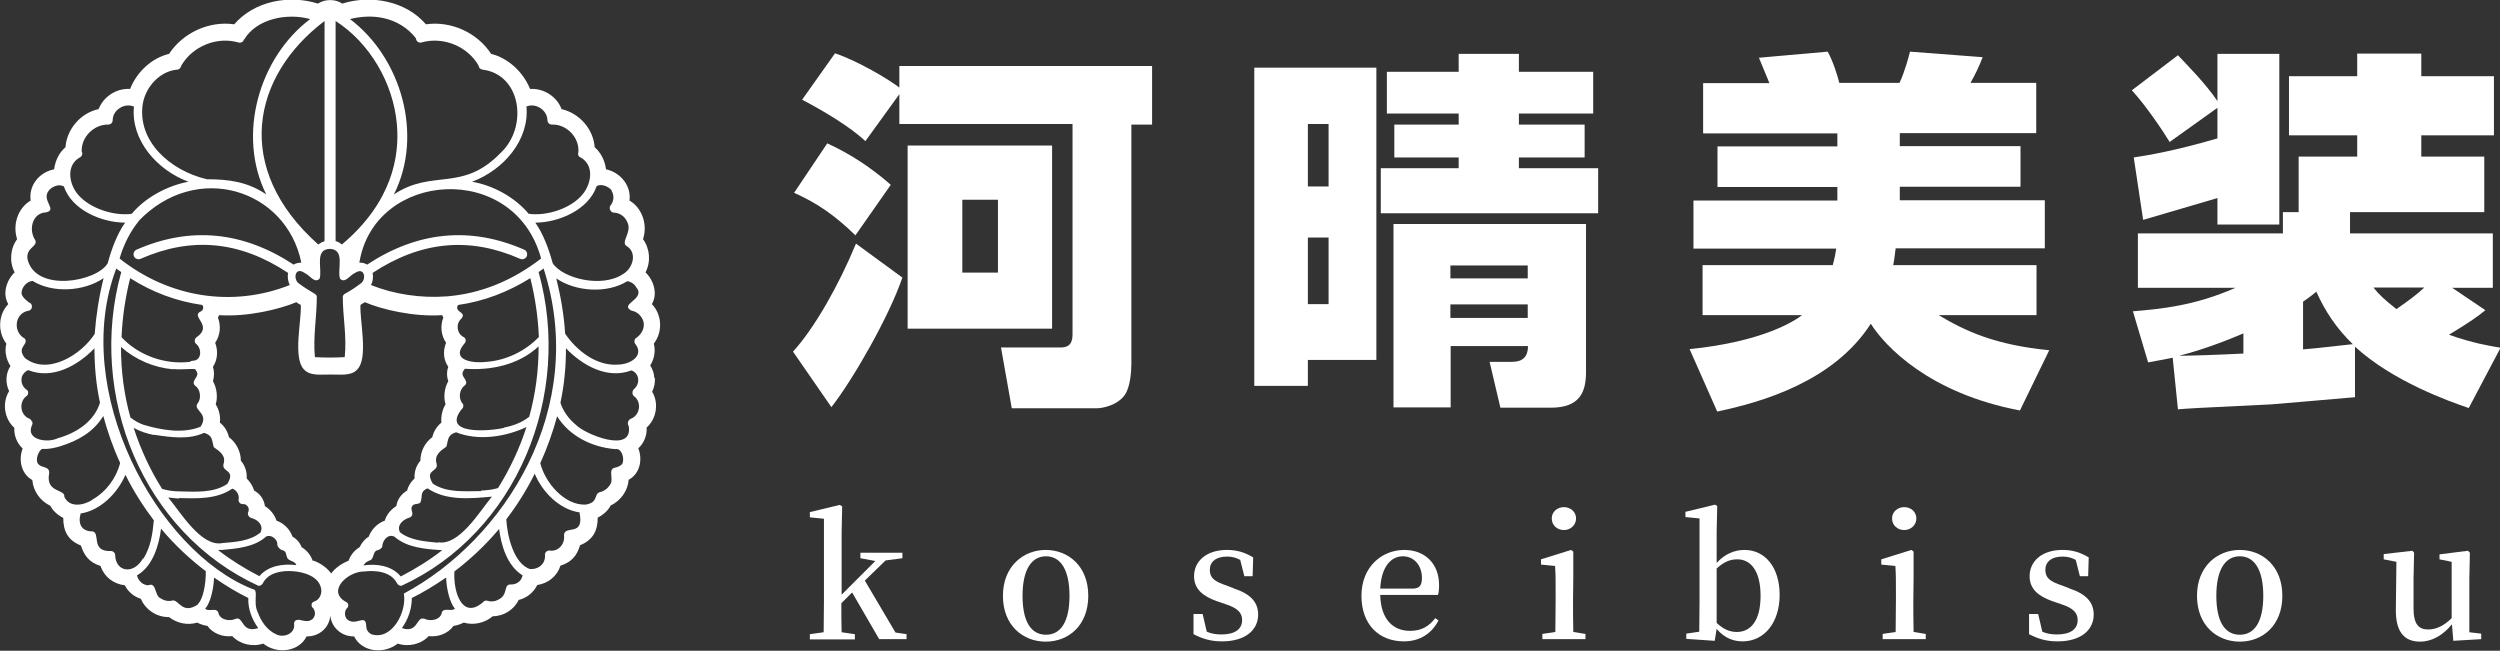
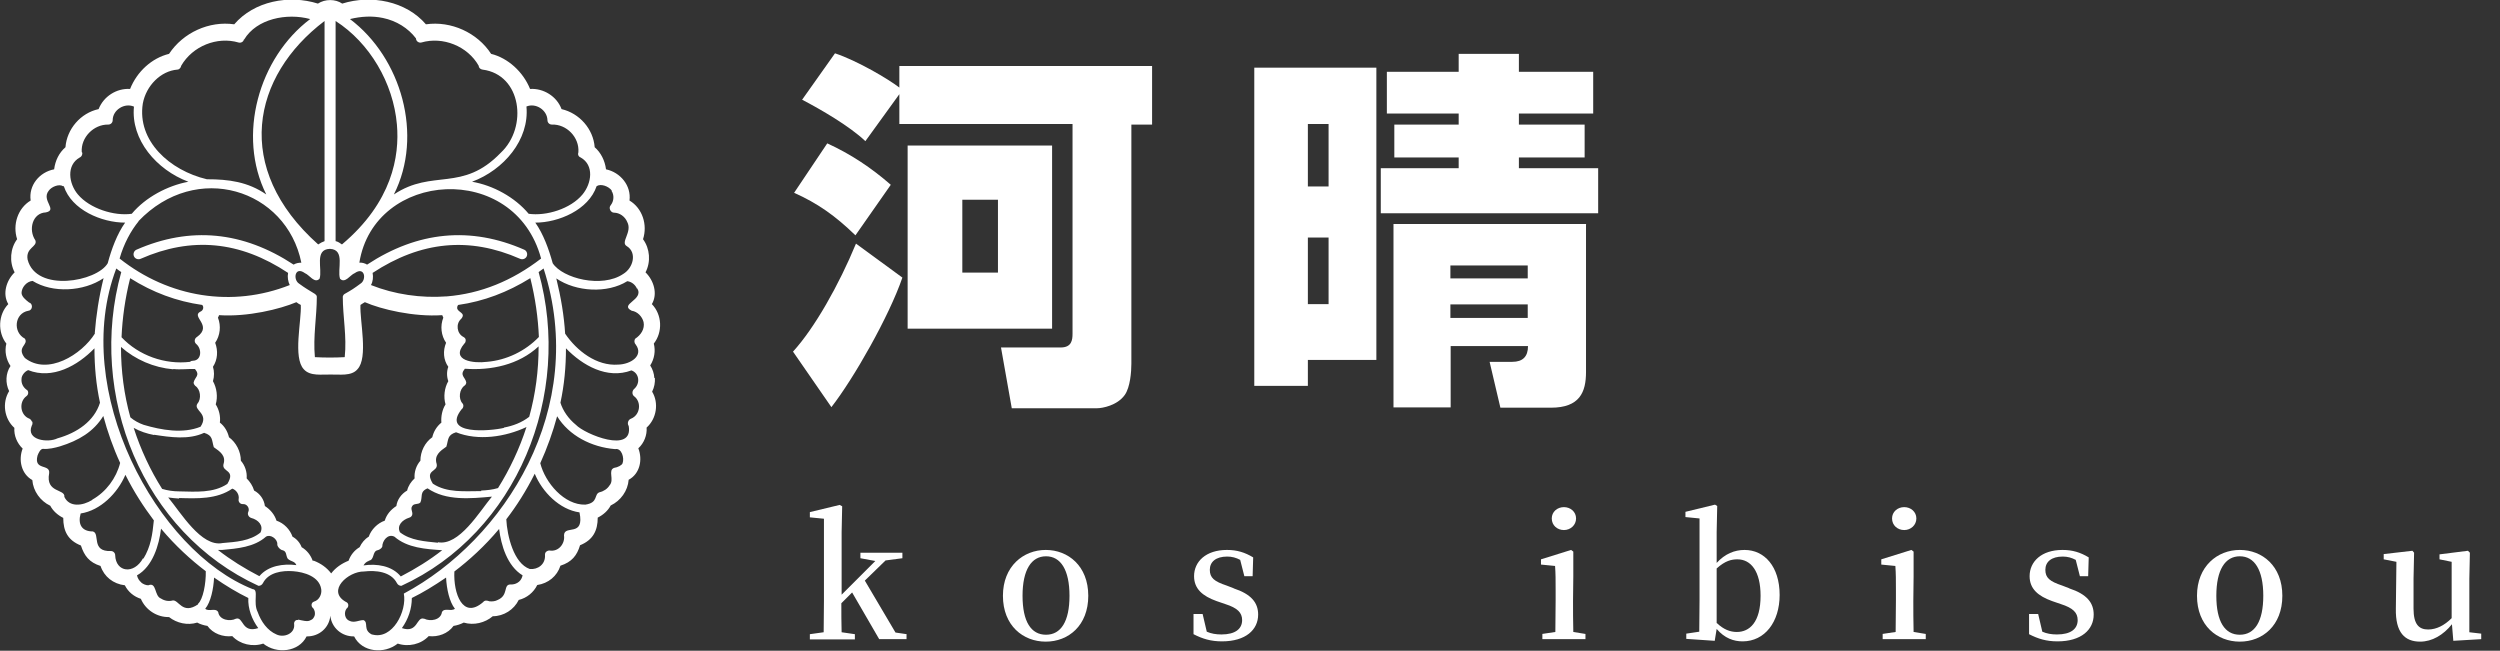
<svg xmlns="http://www.w3.org/2000/svg" id="_レイヤー_1" viewBox="0 0 90.51 23.56">
  <rect x="0" y="0" width="90.51" height="23.56" fill="#333333" stroke="none" />
  <defs>
    <style>.cls-1{fill:#fff;stroke-width:0px;}</style>
  </defs>
  <path class="cls-1" d="M32.67,10.05c-.48,1.4-1.76,3.65-2.57,4.69l-1.39-2.01c.78-.85,1.67-2.43,2.28-3.91l1.68,1.23ZM29.95,5.19c.85.39,1.59.88,2.3,1.5l-1.28,1.83c-.73-.71-1.37-1.16-2.22-1.54l1.2-1.79ZM32.56,3.41l-1.23,1.7c-.58-.55-1.62-1.15-2.29-1.5l1.19-1.68c.81.27,1.93.93,2.33,1.24v-.78h9.15v2.12h-.75v8.66c0,.28-.04.85-.24,1.13-.27.38-.81.48-1,.48h-3.09l-.39-2.2h2.16c.4,0,.43-.27.43-.5v-7.59h-6.27v-1.09ZM38.09,5.27v6.63h-5.23v-6.63h5.23ZM34.84,7.23v2.64h1.29v-2.64h-1.29Z" />
  <path class="cls-1" d="M45.41,2.45h4.42v10.58h-2.48v.94h-1.94V2.45ZM47.35,6.75h.75v-2.26h-.75v2.26ZM47.35,11.01h.75v-2.41h-.75v2.41ZM52.81,2.6v-.65h2.18v.65h2.69v1.51h-2.69v.4h2.38v1.19h-2.38v.39h2.87v1.63h-7.87v-1.63h2.82v-.39h-2.33v-1.19h2.33v-.4h-2.6v-1.51h2.6ZM57.42,8.12v5.35c0,.73-.23,1.29-1.27,1.29h-1.83l-.39-1.66h.82q.57,0,.57-.57h-2.8v2.22h-2.07v-6.64h6.98ZM52.51,9.61v.47h2.8v-.47h-2.8ZM52.51,11.02v.49h2.8v-.49h-2.8Z" />
-   <path class="cls-1" d="M66.35,9.61c.08-.3.11-.46.13-.61h-5.17v-1.74h5.21v-.49h-4.34v-1.47h4.34v-.47h-4.86v-1.82h2.4c-.15-.36-.18-.43-.38-.92l2.49-.22c.19.34.36.88.42,1.13h2.18c.19-.4.34-.97.38-1.13l2.63.2c-.12.32-.27.63-.44.93h2.38v1.82h-4.94v.47h4.37v1.47h-4.37v.49h5.25v1.74h-5.4c-.04.3-.05.43-.09.61h5.19v1.81h-3.54c.98.59,2.06,1.08,4,1.27l-1.06,2.18c-3.29-.62-4.89-2.33-5.4-3.14-1.35,2.1-3.95,2.84-5.56,3.18l-1-2.26c2.68-.27,3.83-1.04,4.07-1.23h-3.6v-1.81h4.73Z" />
-   <path class="cls-1" d="M80.27,3.91l-1.72,1.23c-.26-.43-.9-1.37-1.37-1.87l1.67-1.27c.3.32,1,1.02,1.43,1.66v-1.71h2.24v6.18h-2.24v-.96c-.3.09-2.25.66-2.69.79l-.34-2.26c.47-.07,1.46-.23,3.03-.69v-1.1ZM89.37,14.77c-.7-.24-2.74-.96-4.11-2.22v1.83c-.93.08-2.98.26-3.04.26-2.74.13-3.03.15-3.37.18l-.19-1.87c-.39.08-.46.09-.89.17l-.55-1.85c.98-.08,2.25-.2,3.71-.85h-3.53v-1.97h5.25v-.77h.57v-2.01h2.12v-.77h-2.47v-2.14h2.47v-.82h2.32v.82h2.63v2.14h-2.63v.77h2.28v2.01h-4.86v.77h5.17v1.97h-1.47l1.2.81c-.27.22-.51.4-1.32.89.9.31,1.36.38,1.87.47l-1.15,2.18ZM81.22,12.07c-1.19.51-2.01.73-2.33.81.35,0,1.37-.03,2.33-.08v-.73ZM83.37,12.65c.61-.05,1.06-.11,1.81-.19-.59-.57-1-1.19-1.32-1.9-.24.2-.35.27-.48.36v1.72ZM85.93,10.41c.17.22.39.44.83.78.49-.34.74-.53,1.01-.78h-1.85Z" />
  <path class="cls-1" d="M32.82,22.95v.19h-.99l-.98-1.69-.39.39c0,.33,0,.73.01,1.05l.48.07v.19h-1.63v-.19l.5-.07c0-.35.01-.79.01-1.13v-2.98l-.51-.05v-.19l1.08-.26.09.05-.02.94v2.26l1.22-1.22-.54-.1v-.2h1.52v.2l-.61.08-.75.73,1.11,1.88.41.06Z" />
  <path class="cls-1" d="M36.31,21.57c0-1.07.74-1.66,1.55-1.66s1.54.58,1.54,1.66-.72,1.66-1.54,1.66-1.55-.58-1.55-1.66ZM38.72,21.57c0-.94-.32-1.43-.85-1.43s-.85.49-.85,1.43.31,1.41.85,1.41.85-.48.85-1.41Z" />
  <path class="cls-1" d="M44.66,21.3c.64.21.89.52.89.95,0,.55-.45.97-1.31.97-.4,0-.7-.09-1.03-.26v-.73h.33l.15.64c.16.07.33.1.53.1.5,0,.75-.2.75-.52,0-.27-.17-.44-.61-.58l-.32-.11c-.5-.18-.81-.44-.81-.9,0-.53.43-.95,1.19-.95.37,0,.65.09.95.27l-.02.68h-.3l-.15-.59c-.15-.08-.3-.12-.47-.12-.41,0-.63.19-.63.48s.16.42.61.57l.26.1Z" />
-   <path class="cls-1" d="M49.97,21.54c.02.89.47,1.3,1.08,1.3.42,0,.69-.17.91-.46l.12.08c-.24.47-.67.76-1.25.76-.9,0-1.54-.6-1.54-1.65s.74-1.66,1.55-1.66c.76,0,1.26.51,1.26,1.27,0,.15-.01.27-.04.36h-2.09ZM51.14,21.31c.27,0,.34-.14.34-.39,0-.44-.28-.78-.69-.78s-.78.35-.82,1.17h1.17Z" />
  <path class="cls-1" d="M57.4,22.95v.19h-1.56v-.19l.47-.07c0-.34.01-.82.01-1.13v-.38c0-.37,0-.6-.02-.88l-.51-.05v-.19l1.09-.34.08.06v.89s-.01.89-.01.89c0,.32,0,.79.01,1.13l.43.07ZM56.18,18.77c0-.24.2-.41.44-.41s.44.17.44.41-.2.42-.44.42-.44-.17-.44-.42Z" />
  <path class="cls-1" d="M62.15,20.38c.3-.33.65-.47,1.01-.47.72,0,1.27.6,1.27,1.63,0,.98-.54,1.68-1.34,1.68-.32,0-.65-.11-.94-.45l-.07.43-1.03-.07v-.19l.47-.07c0-.33.01-.81.01-1.12v-2.98l-.51-.05v-.19l1.07-.26.08.05-.02.94v1.12ZM62.16,22.56c.24.23.48.32.72.32.46,0,.86-.35.86-1.31,0-.89-.35-1.32-.84-1.32-.21,0-.44.05-.75.33v1.98Z" />
  <path class="cls-1" d="M69.72,22.95v.19h-1.56v-.19l.47-.07c0-.34.01-.82.01-1.13v-.38c0-.37,0-.6-.02-.88l-.51-.05v-.19l1.09-.34.08.06v.89s-.01.89-.01.89c0,.32,0,.79.01,1.13l.43.07ZM68.5,18.77c0-.24.2-.41.44-.41s.44.17.44.41-.2.42-.44.42-.44-.17-.44-.42Z" />
  <path class="cls-1" d="M74.91,21.3c.64.21.89.52.89.95,0,.55-.45.97-1.31.97-.4,0-.7-.09-1.03-.26v-.73h.33l.15.64c.16.07.33.1.53.1.5,0,.75-.2.75-.52,0-.27-.17-.44-.61-.58l-.32-.11c-.5-.18-.81-.44-.81-.9,0-.53.43-.95,1.19-.95.37,0,.65.09.95.27l-.02.68h-.3l-.15-.59c-.15-.08-.3-.12-.47-.12-.41,0-.63.19-.63.48s.16.42.61.57l.26.1Z" />
  <path class="cls-1" d="M79.54,21.57c0-1.07.74-1.66,1.55-1.66s1.54.58,1.54,1.66-.72,1.66-1.54,1.66-1.55-.58-1.55-1.66ZM81.94,21.57c0-.94-.32-1.43-.85-1.43s-.85.49-.85,1.43.31,1.41.85,1.41.85-.48.85-1.41Z" />
  <path class="cls-1" d="M89.83,22.95v.19l-1.01.06-.05-.6c-.31.39-.72.63-1.15.63-.55,0-.9-.32-.88-1.2l.02-1.69-.46-.09v-.19l1.04-.12.06.07-.02.94v1.08c0,.57.19.76.53.76.3,0,.59-.15.85-.41v-2.04s-.44-.09-.44-.09v-.18l1.03-.13.07.07-.02.94v1.94l.43.05Z" />
  <path class="cls-1" d="M23.69,13.69c-.01-.17-.06-.32-.15-.46.15-.23.2-.53.13-.79.33-.42.3-1.05-.07-1.43.22-.37.07-.86-.23-1.15.2-.38.16-.86-.09-1.2.17-.52-.02-1.12-.49-1.4.07-.54-.33-1.02-.85-1.13-.04-.32-.19-.61-.41-.8-.05-.66-.55-1.23-1.2-1.38-.17-.46-.65-.76-1.14-.73-.25-.62-.8-1.12-1.41-1.27-.5-.77-1.45-1.2-2.36-1.07-.72-.84-1.98-1.08-3.03-.75-.25-.17-.62-.17-.88,0-1.05-.33-2.31-.09-3.03.75-.91-.13-1.85.3-2.36,1.07-.62.15-1.16.64-1.41,1.27-.49-.03-.96.27-1.14.73-.65.14-1.15.72-1.2,1.38-.23.2-.37.48-.41.8-.53.1-.93.58-.85,1.13-.47.28-.66.88-.49,1.4-.25.33-.29.82-.09,1.2-.3.29-.45.78-.23,1.15-.37.38-.39,1.02-.07,1.43-.07.27-.01.58.15.81-.18.27-.19.62-.05.91-.26.42-.18,1,.19,1.33-.02.28.1.56.3.75-.16.41-.05.92.35,1.14.03.4.29.76.65.93.1.19.27.34.47.44,0,.47.16.81.64,1,.12.37.3.61.71.74.13.39.46.65.88.7.12.24.33.41.58.49.17.4.58.67,1.02.66.28.22.67.31,1.02.2.11.06.24.1.37.12.2.28.56.41.9.37.28.3.74.4,1.12.27.48.39,1.29.31,1.57-.26.45.01.82-.31.86-.75.04.43.41.76.86.75.29.58,1.09.65,1.58.26.38.13.84.03,1.12-.27.34.04.7-.09.9-.37.13-.02.25-.06.37-.12.36.11.77.01,1.05-.23.4,0,.77-.24.94-.59.29-.07.54-.27.67-.54.4-.06.72-.32.84-.7.41-.13.6-.37.71-.74.47-.19.64-.53.64-1,.2-.1.37-.25.47-.44.36-.17.62-.53.65-.93.41-.22.51-.73.35-1.14.21-.19.32-.48.3-.75.36-.32.45-.89.2-1.3.08-.16.11-.33.1-.5ZM22.76,15.41c.19,1.04-1.59.31-1.91-.03-.27-.22-.47-.51-.56-.8.14-.65.2-1.3.2-1.97.6.62,1.49,1.13,2.37.8.29.1.33.48.09.68-.07.07-.07.19,0,.25.29.21.23.69-.11.82-.1.04-.14.17-.08.26ZM22.54,16.77c-.02.07-.17.15-.31.17-.23.09.02.43-.16.63-.08.13-.22.22-.36.25-.22.07-.03.38-.52.45-.76.02-1.45-.79-1.63-1.5.25-.55.46-1.14.61-1.7.43.7,1.24,1.12,2.1,1.19.24-.05.34.33.27.51ZM20.42,19.39c.04.28-.19.6-.53.54-.04,0-.09.02-.12.05-.03.03-.04.06-.04.1.03.35-.26.55-.55.52-.58-.2-.82-1.2-.85-1.8.37-.48.72-1.03,1.03-1.65.27.66.9,1.3,1.62,1.4.19.91-.54.44-.56.82ZM18.79,21.06c-.08.07-.2.11-.31.1-.27,0-.06.39-.46.56-.09.05-.2.06-.3.05-.08-.03-.17-.05-.23.03-.74.64-1.08-.32-1.04-1.11.54-.41,1.1-.92,1.62-1.54.07.58.29,1.34.85,1.68-.02.09-.06.17-.13.23ZM15.35,22.4c-.28-.09-.21.54-.8.34.23-.32.36-.7.36-1.09.39-.19.8-.44,1.24-.74.02.41.12.88.32,1.13-.14.11-.38-.05-.47.12-.04.29-.42.35-.64.24ZM13.48,22.98c-.36-.17-.12-.44-.32-.53-.16,0-.33.11-.5.03-.18-.06-.22-.31-.11-.45.08-.05.09-.2-.03-.24-.71-.4.09-1.11.66-1.1.42-.05.97,0,1.19.42.03.06.09.1.16.1,4.19-1.92,6.21-6.92,4.97-11.36.06-.04.12-.09.18-.13,1.64,5.08-1.43,9.83-5.06,11.77.12.63-.41,1.69-1.15,1.48ZM2.96,5.51c-.04-.53.43-1.01.96-1,.09,0,.16-.07.16-.16,0-.37.43-.64.77-.49-.12,1.2.82,2.29,1.97,2.72-.75.14-1.55.56-2.05,1.16-.64.09-1.52-.19-1.95-.7-.33-.39-.43-1.06.07-1.34.07-.03.11-.12.08-.19ZM8.84,1.43c.45-.75,1.54-.97,2.39-.74-1.86,1.4-2.66,4.21-1.59,6.35-.67-.46-1.36-.55-2.15-.55-1.35-.32-2.53-1.39-2.32-2.74.12-.65.65-1.18,1.25-1.23.07,0,.13-.07.14-.14.41-.71,1.3-1.07,2.08-.84.08.02.17-.02.19-.11ZM11.95,9.01c.56.03.25.74.36,1.08.18.19.37-.14.53-.2.37-.26.44.24.21.38-.23.17-.32.23-.57.37-.04.02-.06.06-.07.1,0,.73.15,1.44.07,2.19-.35.02-.73.02-1.08,0-.07-.75.07-1.46.07-2.19,0-.04-.04-.08-.07-.1-.24-.15-.34-.2-.57-.37-.23-.14-.16-.65.21-.38.16.06.35.39.53.2.11-.35-.2-1.06.37-1.08ZM13.86.65c.49.1.92.37,1.2.74,0,.1.1.17.19.15.78-.23,1.68.13,2.08.84,0,.07.06.13.14.14,1.41.18,1.65,2.08.66,3.01-1.4,1.45-2.46.57-3.87,1.51,1.08-2.14.27-4.95-1.59-6.35.41-.1.81-.12,1.19-.04ZM19.05,3.86c.34-.15.76.12.77.49,0,.09.07.16.16.16.53-.02,1,.46.96,1-.03.08,0,.16.08.19.5.28.4.94.07,1.34-.43.52-1.31.79-1.95.7-.5-.6-1.29-1.03-2.05-1.16,1.15-.43,2.08-1.52,1.97-2.72ZM13.35,20.3c.22-.03.12-.34.32-.38.04-.01.13-.04.17-.13,0-.21.2-.48.44-.36.47.41,1.14.45,1.73.49-.46.36-.96.67-1.5.95-.32-.39-.87-.47-1.35-.4.04-.07.11-.14.19-.16ZM15.86,19.65c-.47-.05-1-.08-1.38-.38-.12-.24.08-.45.34-.53.04-.01.08-.04.1-.09.04-.11-.07-.22,0-.32.06-.12.22-.05.3-.14.09-.19-.04-.39.26-.51.67.46,1.56.37,2.33.3-.45.54-1.19,1.8-1.96,1.65ZM17.42,17.78c-.59,0-1.24.07-1.75-.27-.32-.52.2-.41.14-.71-.1-.31.12-.47.35-.63.08-.26.03-.42.35-.52.8.32,1.79.17,2.55-.19-.25.78-.61,1.54-1.03,2.21-.2.06-.4.08-.61.09ZM18.25,15.49c-.5.12-2.28.27-1.54-.67.07-.05.09-.16.03-.22-.15-.17-.11-.51.08-.64.04-.03.06-.07.06-.12-.04-.19-.25-.25-.05-.49.95.07,1.95-.14,2.67-.81,0,.87-.11,1.72-.34,2.55-.27.21-.59.33-.92.39ZM17.62,13.1c-.44.06-1.34-.03-.81-.66.04-.03.05-.08.05-.13,0-.05-.04-.09-.08-.11-.24-.12-.29-.48-.08-.66.18-.22-.13-.22-.15-.39,0-.04.01-.08.04-.11.92-.13,1.79-.46,2.61-.97.18.72.28,1.43.31,2.13-.49.51-1.17.84-1.88.9ZM16.17,10.73c-.92.07-1.89-.07-2.74-.41.07-.12.09-.29.06-.44,1.75-1.15,3.5-1.32,5.34-.51.09.04.2,0,.24-.09.04-.09,0-.2-.09-.24-1.94-.85-3.85-.67-5.69.54-.08-.05-.19-.08-.28-.07.54-3.35,5.63-3.69,6.58-.15-1.05.81-2.19,1.27-3.41,1.37ZM14.37,4.51c.1,1.14-.17,2.81-1.99,4.34-.07-.05-.14-.1-.23-.12V.76c1.23.79,2.09,2.24,2.22,3.75ZM11.75,8.73c-.08.03-.16.07-.23.12-3.1-2.76-2.4-6.1.23-8.09v7.97ZM5.01,8.01c2.1-2.2,5.36-1.16,5.9,1.5-.1,0-.2.02-.28.07-1.84-1.21-3.75-1.39-5.69-.54-.09.04-.13.15-.09.24.04.09.15.13.24.09,1.84-.81,3.59-.65,5.34.51-.03.15,0,.32.06.44-2.07.82-4.37.46-6.16-.96.15-.53.41-1.01.69-1.35ZM4.71,10.07c.82.52,1.69.84,2.61.97.07.07.04.2-.06.24-.37.18.46.5-.13.92-.09.05-.11.18-.03.25.22.18.2.6-.11.61-.04,0-.08.01-.11.04-.91.11-1.86-.23-2.48-.89.03-.7.13-1.41.31-2.13ZM6.28,13.36c.26.03.52-.01.78,0,.2.24-.01.29-.05.49,0,.05.03.09.06.12.19.12.23.47.08.64-.17.25.44.35.11.84-.64.26-1.42.12-2.06-.07-.17-.06-.34-.15-.48-.27-.23-.83-.34-1.68-.34-2.55.52.46,1.19.75,1.89.81ZM5.58,15.74c.59.09,1.25.19,1.81-.07.32.1.27.25.35.52.23.16.45.31.35.62-.06.29.46.19.14.71-.51.34-1.16.28-1.74.27-.21,0-.42-.03-.62-.09-.42-.66-.78-1.43-1.03-2.21.23.13.48.21.74.26ZM6.48,18.03c.65.02,1.37.05,1.93-.34.15.05.26.22.23.38-.02.1.06.19.16.18.14-.01.25.15.19.28-.02.04-.02.09,0,.13.02.04.05.07.1.09.27.07.46.28.34.53-.38.31-.9.34-1.37.38-.77.16-1.52-1.11-1.97-1.65.13.02.27.03.4.04ZM8.04,19.91c.55-.05,1.16-.1,1.59-.48.16-.1.41.08.41.26-.02.1.13.23.19.23.16.04.11.19.19.31.12.11.25.08.31.23-.48-.06-1.02.02-1.34.4-.54-.28-1.04-.59-1.5-.95.05,0,.1,0,.14,0ZM11.32,20.3c-.07-.2-.21-.38-.4-.49-.06-.16-.18-.3-.33-.38-.09-.26-.31-.49-.58-.58-.07-.22-.22-.4-.42-.53-.03-.24-.18-.45-.39-.56-.05-.17-.15-.32-.27-.44.02-.23-.06-.47-.21-.64,0-.33-.17-.66-.43-.85-.05-.21-.16-.4-.33-.53.03-.23-.03-.47-.15-.66.08-.27.04-.59-.1-.84.05-.17.05-.36,0-.52.17-.26.19-.58.08-.87.18-.26.22-.61.1-.91.02-.03.03-.06.04-.09,1.04.07,2.21-.22,2.8-.47.05.04.1.07.16.1.03.57-.29,1.91.11,2.33.23.26.66.18.97.19.31-.01.75.07.97-.19.4-.42.08-1.76.11-2.33.05-.03.1-.07.16-.1.59.26,1.77.54,2.8.47.01.03.03.06.04.09-.12.3-.08.65.1.91-.12.29-.1.62.08.87-.06.16-.06.35,0,.52-.14.24-.18.57-.1.84-.12.19-.17.44-.15.66-.17.14-.28.32-.33.53-.27.19-.43.52-.43.85-.15.17-.23.41-.21.64-.13.12-.23.27-.27.44-.21.12-.36.33-.39.56-.2.13-.35.3-.42.53-.26.09-.49.32-.58.58-.15.09-.26.23-.33.38-.19.11-.33.29-.4.49-.25.1-.47.25-.63.46-.16-.21-.37-.36-.63-.46ZM23.07,10.44c.26.42-.67.57-.2.81.21.03.38.21.43.41.05.25-.1.47-.3.6-.05.07-.04.16.02.22.29.4-.19.71-.64.72-.78.06-1.5-.5-1.92-1.12-.04-.65-.15-1.31-.32-2,.72.49,1.85.55,2.57.1.16.02.29.13.35.27ZM22.14,6.91c.1.15.09.37-.03.52-.09.1,0,.27.12.27.2,0,.4.14.48.34.19.36-.26.73-.02.87.38.23.24.79-.13,1.01-.77.52-2.19.16-2.55-.39-.14-.51-.34-1.06-.63-1.47.84,0,1.93-.46,2.22-1.32.15-.1.43,0,.55.16ZM2.29,6.74s.01,0,.02,0c.28.86,1.37,1.32,2.22,1.32-.29.41-.49.95-.63,1.47-.39.67-2.59,1.07-2.9-.13-.08-.44.37-.46.28-.7-.26-.38-.11-.99.38-1.01.44-.09-.17-.43.1-.78.1-.15.38-.26.52-.17ZM9.35,22.74c-.61.2-.53-.43-.81-.34-.21.11-.6.05-.64-.24-.1-.17-.33,0-.47-.12.2-.24.3-.72.32-1.13.43.3.85.55,1.24.74-.02.38.13.78.36,1.09ZM7.17,21.88c-.57.39-.7-.18-.92-.14-.14.04-.3.01-.42-.07-.25-.09-.15-.61-.46-.48-.09,0-.18-.04-.26-.1,0,0,0,0,.01,0-.08-.06-.14-.16-.16-.26.57-.32.8-1.1.87-1.69.52.62,1.08,1.13,1.62,1.54.01.45-.1,1.02-.28,1.18ZM5.18,20.21c-.33.6-.99.51-1.01-.11,0-.08-.07-.15-.15-.15-.74.03-.38-.64-.66-.71-.4,0-.55-.26-.44-.65.72-.11,1.34-.74,1.62-1.4.31.62.66,1.16,1.03,1.65-.05.51-.11.95-.38,1.39ZM3.34,18.1c-.36.22-.83.27-1.01-.11.04-.3-.69-.13-.55-.86.04-.35-.57-.08-.42-.64.04-.1.1-.23.19-.24.21.02.45-.04.62-.09.68-.21,1.22-.53,1.57-1.1.15.56.36,1.16.61,1.7-.14.55-.51,1.05-1.01,1.33ZM1.16,15.27s-.04-.09-.09-.11c-.34-.12-.4-.61-.11-.82.07-.05.08-.15.03-.21-.14-.09-.23-.24-.21-.42,0-.11.11-.26.24-.31.88.35,1.79-.16,2.4-.79,0,.67.06,1.32.2,1.97-.21.67-.83,1.09-1.54,1.29-.34.17-1.15.07-.93-.46.03-.04.03-.1.02-.15ZM3.44,12.07c-.48.77-1.72,1.54-2.54.89-.32-.4.15-.47,0-.7-.44-.23-.38-.92.13-1.01.16-.02.17-.26.02-.3-.13-.1-.26-.21-.27-.34,0-.2.18-.42.4-.44.72.45,1.85.39,2.57-.1-.17.69-.27,1.35-.32,2ZM.82,15.38s0,0,0,0h0s0,0,0,0ZM10.8,22.45c-.1-.03-.17.07-.15.16.03.33-.37.49-.64.36-.33-.14-.56-.47-.68-.81-.18-.35.05-.82-.18-.83-3.47-1.37-6.62-7.2-4.94-11.61.06.05.12.09.18.13-1.24,4.45.78,9.44,4.97,11.36.07,0,.13-.04.16-.1.2-.39.7-.46,1.09-.43.4.03.95.19,1.02.65.03.19-.08.4-.26.45-.12.04-.11.19-.03.24.05.07.07.15.06.23,0,.03-.04.14-.11.18-.02.01-.04.02-.06.03-.09.06-.31,0-.44-.03Z" />
</svg>